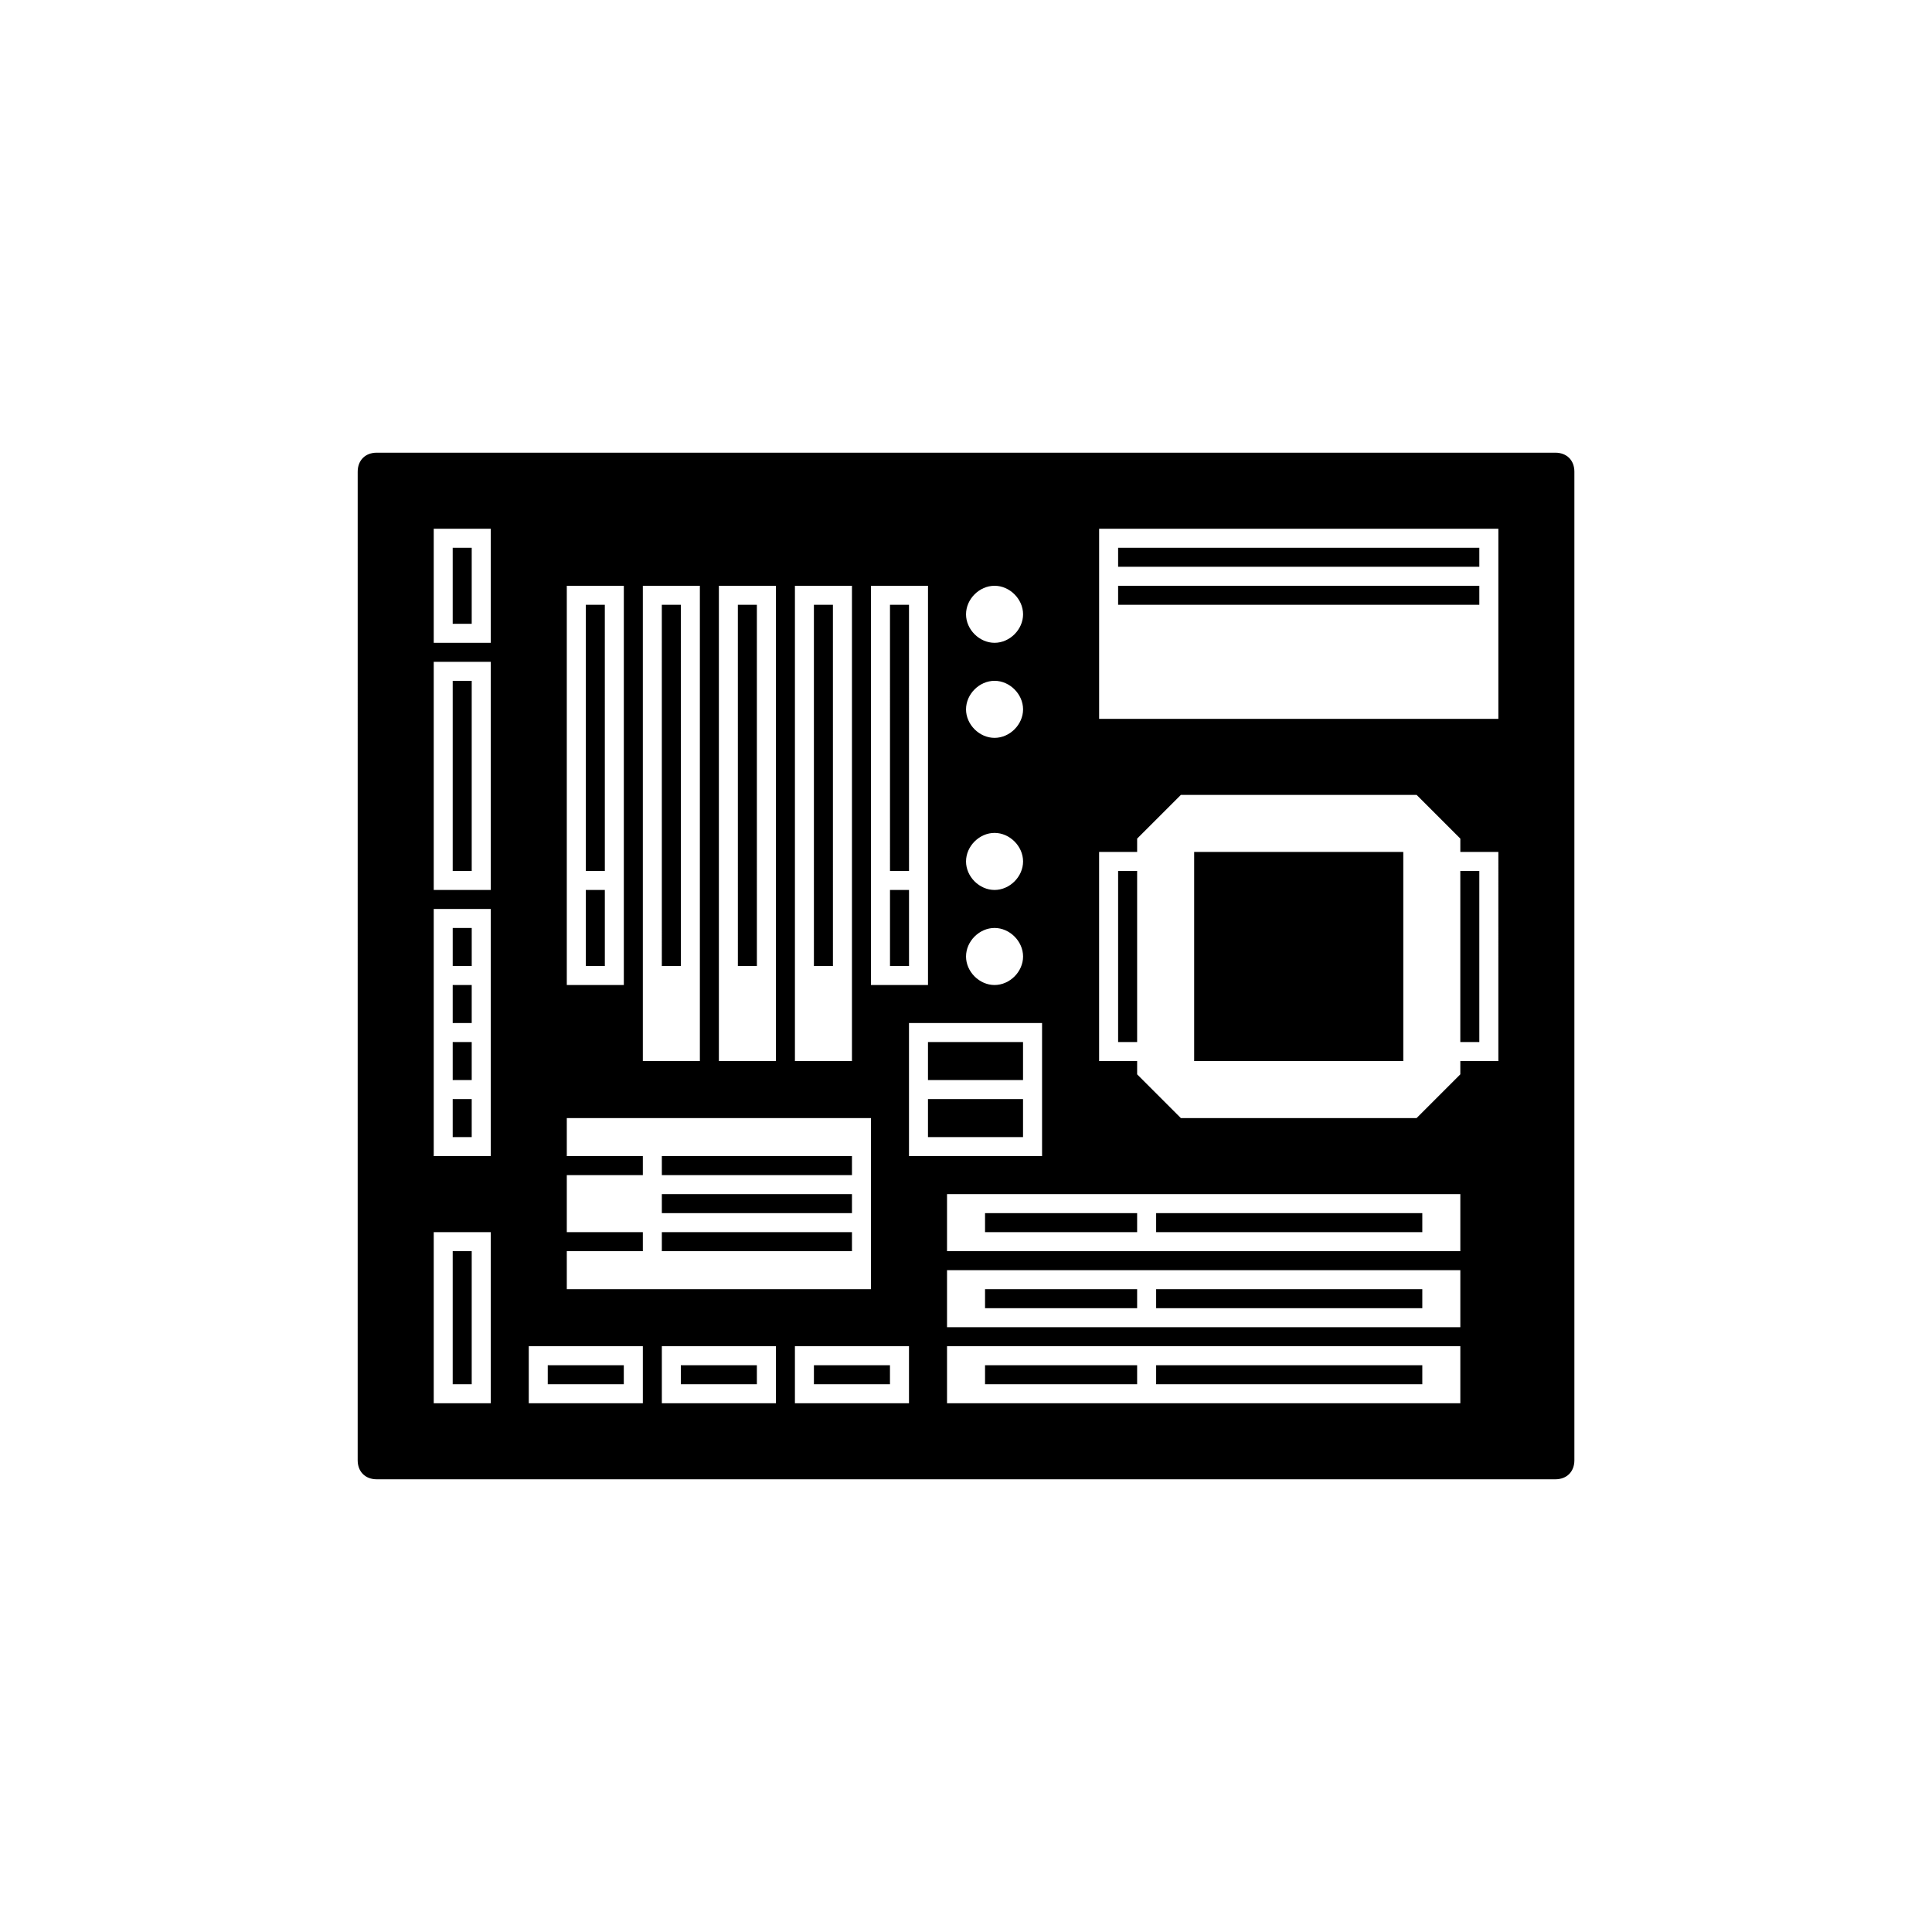
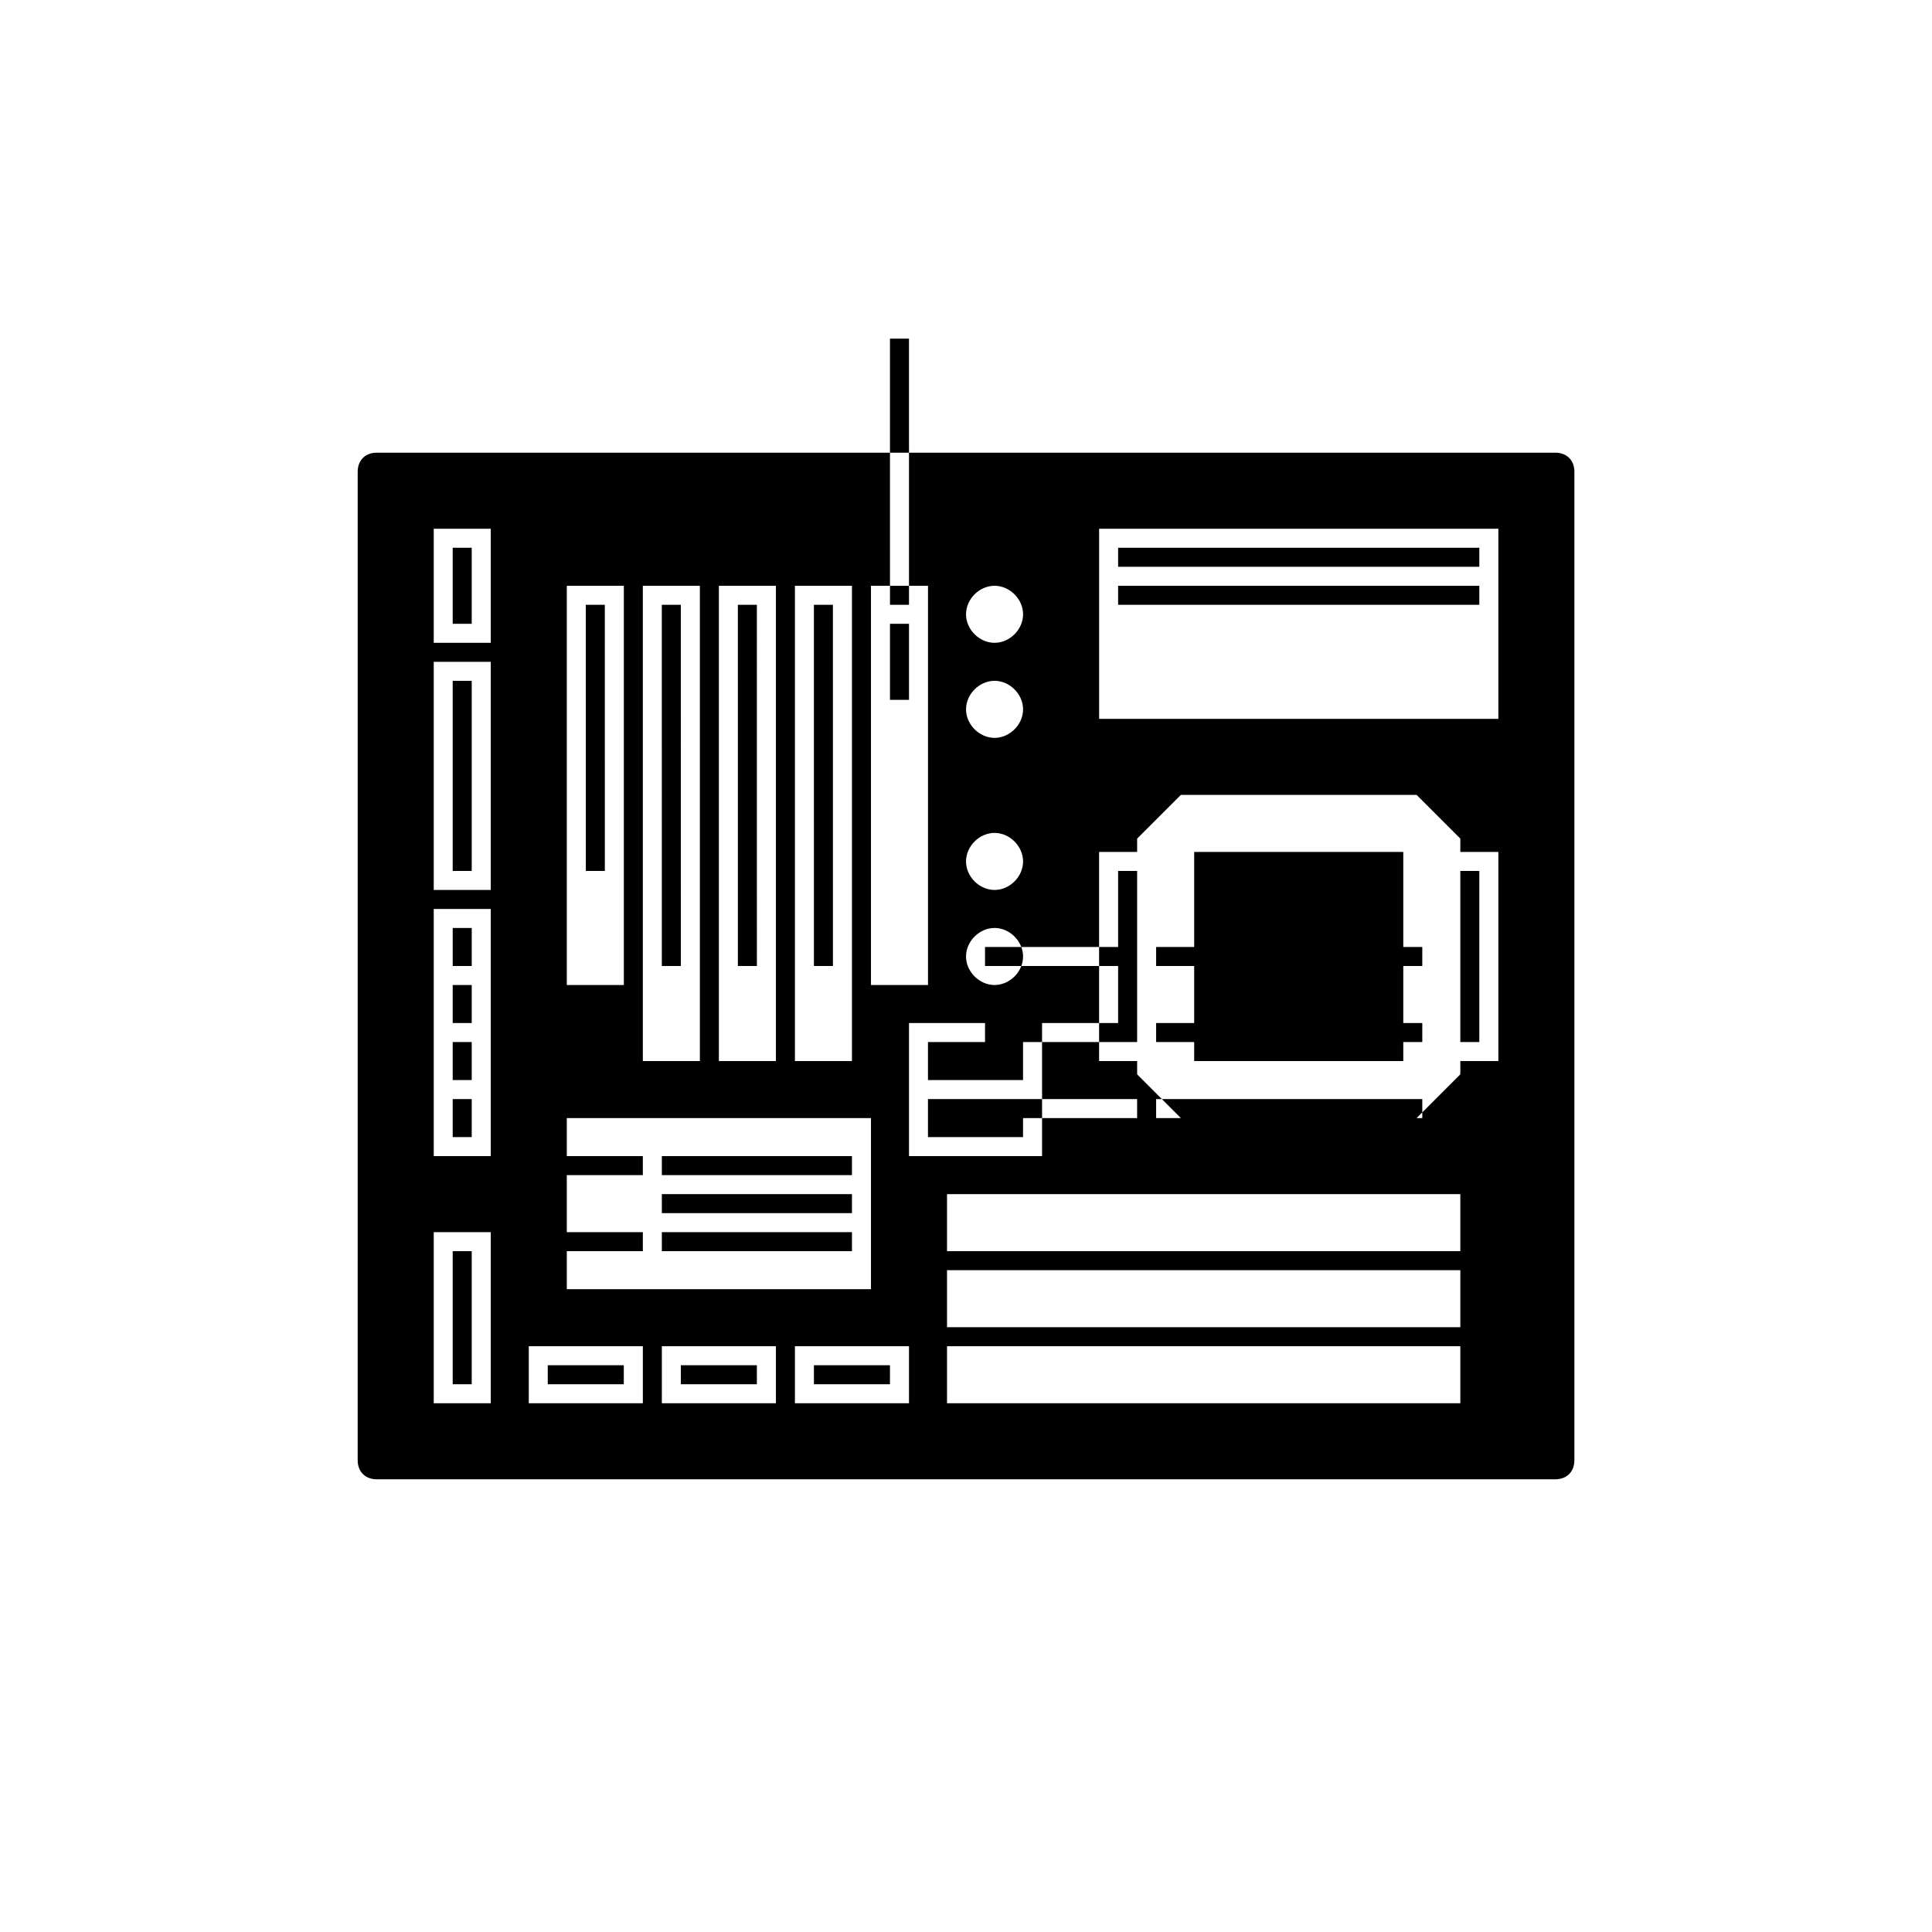
<svg xmlns="http://www.w3.org/2000/svg" fill="#000000" width="800px" height="800px" version="1.1" viewBox="144 144 512 512">
-   <path d="m269.01 374.81h-5.039v-50.383h5.039zm0 30.227h-5.039v10.078h5.039zm0 30.23h-5.039v10.078h5.039zm110.84 70.531h-20.152v5.039h20.152zm-110.84-85.645h-5.039v10.078h5.039zm75.57 85.645h-20.152v5.039h20.152zm-35.266 0h-20.152v5.039h20.152zm-40.305-216.64h-5.039v20.152h5.039zm0 186.41h-5.039v35.266h5.039zm90.688-75.57h5.039l-0.004-95.727h-5.039zm-40.305 0h5.039l-0.004-95.727h-5.039zm20.152 0h5.039l-0.004-95.727h-5.039zm50.379 30.227h25.191v-10.078h-25.191zm0 15.113h25.191v-10.078h-25.191zm-120.91-55.418h-5.039v10.078h5.039zm50.383 85.648h50.383v-5.039h-50.383zm0-20.152h50.383v-5.039h-50.383zm0 10.074h50.383v-5.039l-50.383 0.004zm141.07-40.305h55.418v-55.418h-55.418zm75.57-125.95h-95.723v5.039h95.723zm0-10.078h-95.723v5.039h95.723zm-95.723 130.99h5.039v-45.344h-5.039zm90.684 0h5.039v-45.344h-5.039zm30.23-151.14v261.98c0 3.023-2.016 5.039-5.039 5.039h-312.36c-3.023 0-5.039-2.016-5.039-5.039l0.004-261.98c0-3.023 2.016-5.039 5.039-5.039h312.36c3.019 0 5.035 2.016 5.035 5.039zm-161.22 37.785c0 4.031 3.527 7.559 7.559 7.559s7.559-3.527 7.559-7.559c-0.004-4.031-3.531-7.555-7.562-7.555s-7.555 3.523-7.555 7.555zm0 25.191c0 4.031 3.527 7.559 7.559 7.559s7.559-3.527 7.559-7.559c-0.004-4.031-3.531-7.559-7.562-7.559s-7.555 3.527-7.555 7.559zm0 40.305c0 4.031 3.527 7.559 7.559 7.559s7.559-3.527 7.559-7.559c-0.004-4.031-3.531-7.559-7.562-7.559s-7.555 3.527-7.555 7.559zm0 25.191c0 4.031 3.527 7.559 7.559 7.559s7.559-3.527 7.559-7.559c-0.004-4.031-3.531-7.559-7.562-7.559s-7.555 3.527-7.555 7.559zm-25.191 7.555h15.113v-105.8h-15.113zm-20.152 20.152h15.113v-125.95h-15.113zm-20.152 0h15.113v-125.95h-15.113zm-20.152 0h15.113v-125.95h-15.113zm-20.152-20.152h15.113v-105.8h-15.113zm0 80.609h80.609v-45.344l-80.609 0.004v10.078h20.152v5.039h-20.152v15.113h20.152v5.039h-20.152zm-20.152-15.113h-15.113v45.344h15.113zm0-85.648h-15.113v65.496h15.113zm0-65.492h-15.113v60.457h15.113zm0-35.27h-15.113v30.23h15.113zm40.305 216.64h-30.23v15.113h30.23zm35.266 0h-30.23v15.113h30.23zm35.266 0h-30.23v15.113h30.23zm0-50.383h35.266v-35.266h-35.266zm146.11 50.383h-136.03v15.113h136.03zm0-20.152h-136.03v15.113h136.03zm0-20.152h-136.03v15.113h136.03zm10.078-90.688h-10.078v-3.527l-11.586-11.586h-62.473l-11.59 11.586v3.527h-10.078v55.418h10.078v3.527l11.586 11.586h62.473l11.586-11.586 0.004-3.527h10.078zm0-85.648h-105.8v50.383h105.8zm-241.83 90.688h5.039l-0.004-70.535h-5.039zm0 25.191h5.039v-20.152h-5.039zm80.609 0h5.039v-20.152h-5.039zm0-25.191h5.039l-0.004-70.535h-5.039zm65.492 90.684h-40.305v5.039h40.305zm75.574 0h-70.535v5.039h70.535zm-75.574 20.152h-40.305v5.039h40.305zm75.574 0h-70.535v5.039h70.535zm-75.574 20.152h-40.305v5.039h40.305zm75.574 0h-70.535v5.039h70.535z" />
+   <path d="m269.01 374.81h-5.039v-50.383h5.039zm0 30.227h-5.039v10.078h5.039zm0 30.23h-5.039v10.078h5.039zm110.84 70.531h-20.152v5.039h20.152zm-110.84-85.645h-5.039v10.078h5.039zm75.57 85.645h-20.152v5.039h20.152zm-35.266 0h-20.152v5.039h20.152zm-40.305-216.64h-5.039v20.152h5.039zm0 186.41h-5.039v35.266h5.039zm90.688-75.57h5.039l-0.004-95.727h-5.039zm-40.305 0h5.039l-0.004-95.727h-5.039zm20.152 0h5.039l-0.004-95.727h-5.039zm50.379 30.227h25.191v-10.078h-25.191zm0 15.113h25.191v-10.078h-25.191zm-120.91-55.418h-5.039v10.078h5.039zm50.383 85.648h50.383v-5.039h-50.383zm0-20.152h50.383v-5.039h-50.383zm0 10.074h50.383v-5.039l-50.383 0.004zm141.07-40.305h55.418v-55.418h-55.418zm75.57-125.95h-95.723v5.039h95.723zm0-10.078h-95.723v5.039h95.723zm-95.723 130.99h5.039v-45.344h-5.039zm90.684 0h5.039v-45.344h-5.039zm30.23-151.14v261.98c0 3.023-2.016 5.039-5.039 5.039h-312.36c-3.023 0-5.039-2.016-5.039-5.039l0.004-261.98c0-3.023 2.016-5.039 5.039-5.039h312.36c3.019 0 5.035 2.016 5.035 5.039zm-161.22 37.785c0 4.031 3.527 7.559 7.559 7.559s7.559-3.527 7.559-7.559c-0.004-4.031-3.531-7.555-7.562-7.555s-7.555 3.523-7.555 7.555zm0 25.191c0 4.031 3.527 7.559 7.559 7.559s7.559-3.527 7.559-7.559c-0.004-4.031-3.531-7.559-7.562-7.559s-7.555 3.527-7.555 7.559zm0 40.305c0 4.031 3.527 7.559 7.559 7.559s7.559-3.527 7.559-7.559c-0.004-4.031-3.531-7.559-7.562-7.559s-7.555 3.527-7.555 7.559zm0 25.191c0 4.031 3.527 7.559 7.559 7.559s7.559-3.527 7.559-7.559c-0.004-4.031-3.531-7.559-7.562-7.559s-7.555 3.527-7.555 7.559zm-25.191 7.555h15.113v-105.8h-15.113zm-20.152 20.152h15.113v-125.95h-15.113zm-20.152 0h15.113v-125.95h-15.113zm-20.152 0h15.113v-125.95h-15.113zm-20.152-20.152h15.113v-105.8h-15.113zm0 80.609h80.609v-45.344l-80.609 0.004v10.078h20.152v5.039h-20.152v15.113h20.152v5.039h-20.152zm-20.152-15.113h-15.113v45.344h15.113zm0-85.648h-15.113v65.496h15.113zm0-65.492h-15.113v60.457h15.113zm0-35.27h-15.113v30.23h15.113zm40.305 216.64h-30.23v15.113h30.23zm35.266 0h-30.23v15.113h30.23zm35.266 0h-30.23v15.113h30.23zm0-50.383h35.266v-35.266h-35.266zm146.11 50.383h-136.03v15.113h136.03zm0-20.152h-136.03v15.113h136.03zm0-20.152h-136.03v15.113h136.03zm10.078-90.688h-10.078v-3.527l-11.586-11.586h-62.473l-11.59 11.586v3.527h-10.078v55.418h10.078v3.527l11.586 11.586h62.473l11.586-11.586 0.004-3.527h10.078zm0-85.648h-105.8v50.383h105.8zm-241.83 90.688h5.039l-0.004-70.535h-5.039m0 25.191h5.039v-20.152h-5.039zm80.609 0h5.039v-20.152h-5.039zm0-25.191h5.039l-0.004-70.535h-5.039zm65.492 90.684h-40.305v5.039h40.305zm75.574 0h-70.535v5.039h70.535zm-75.574 20.152h-40.305v5.039h40.305zm75.574 0h-70.535v5.039h70.535zm-75.574 20.152h-40.305v5.039h40.305zm75.574 0h-70.535v5.039h70.535z" />
</svg>